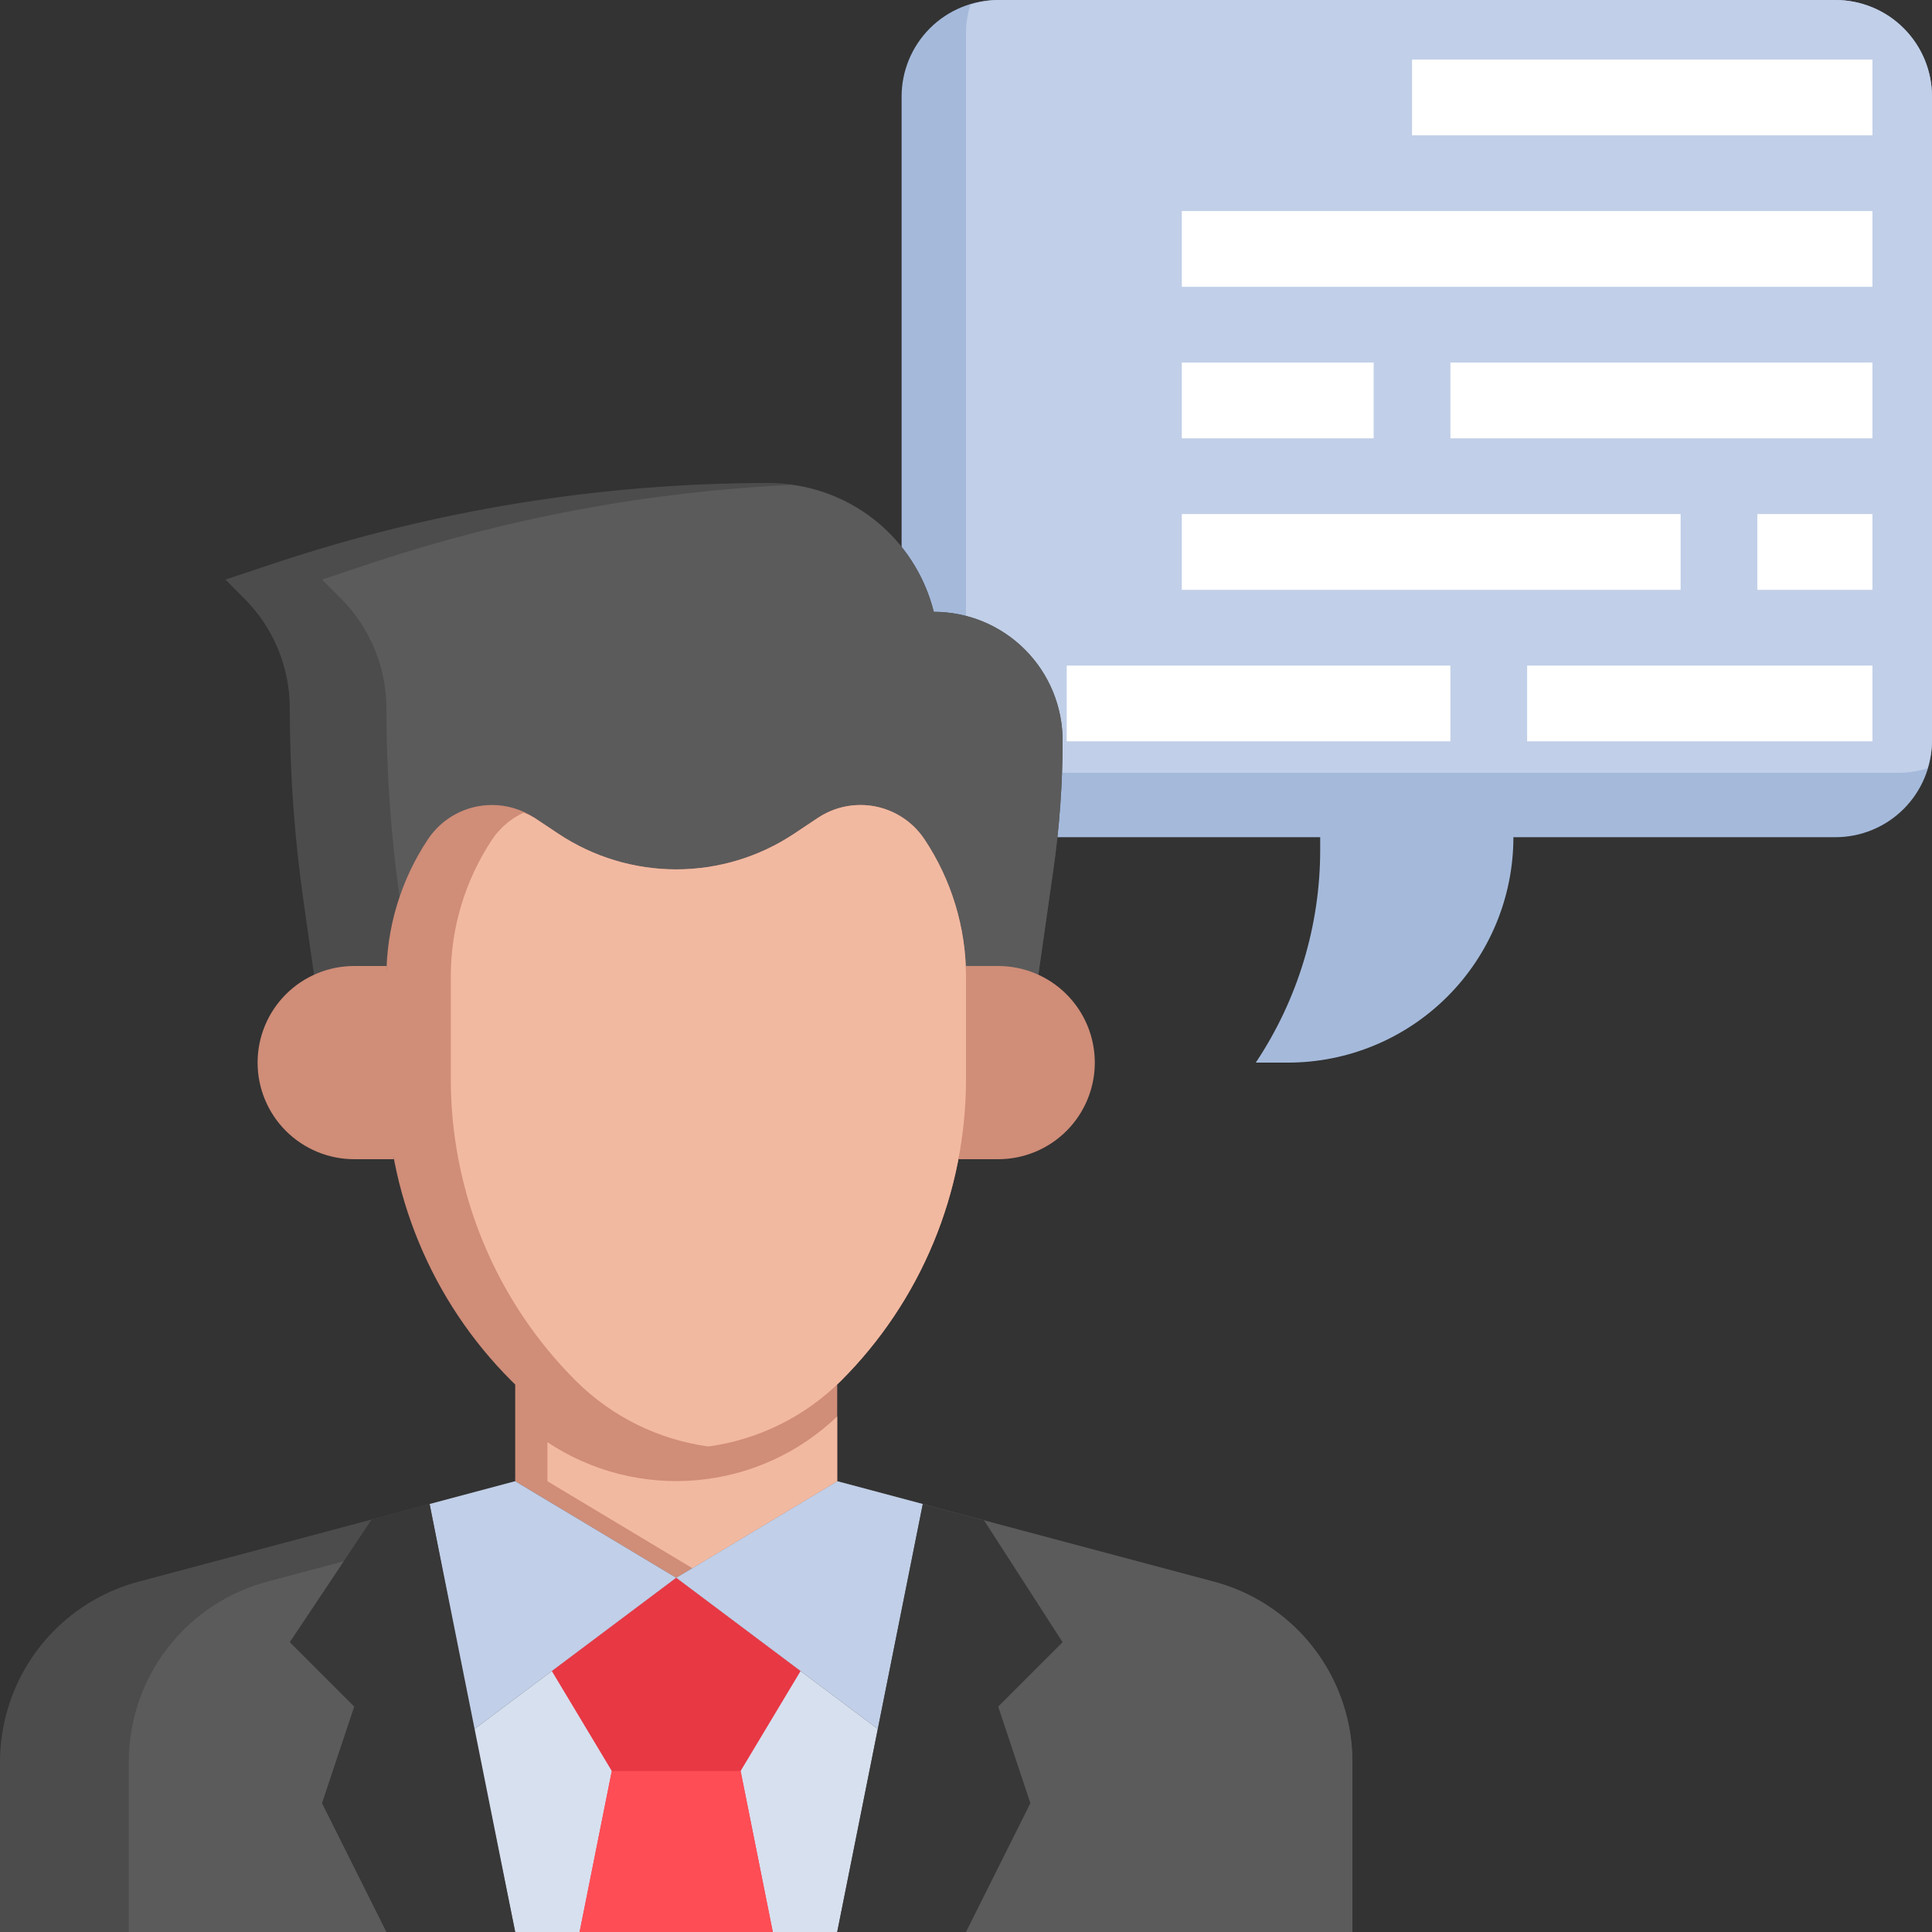
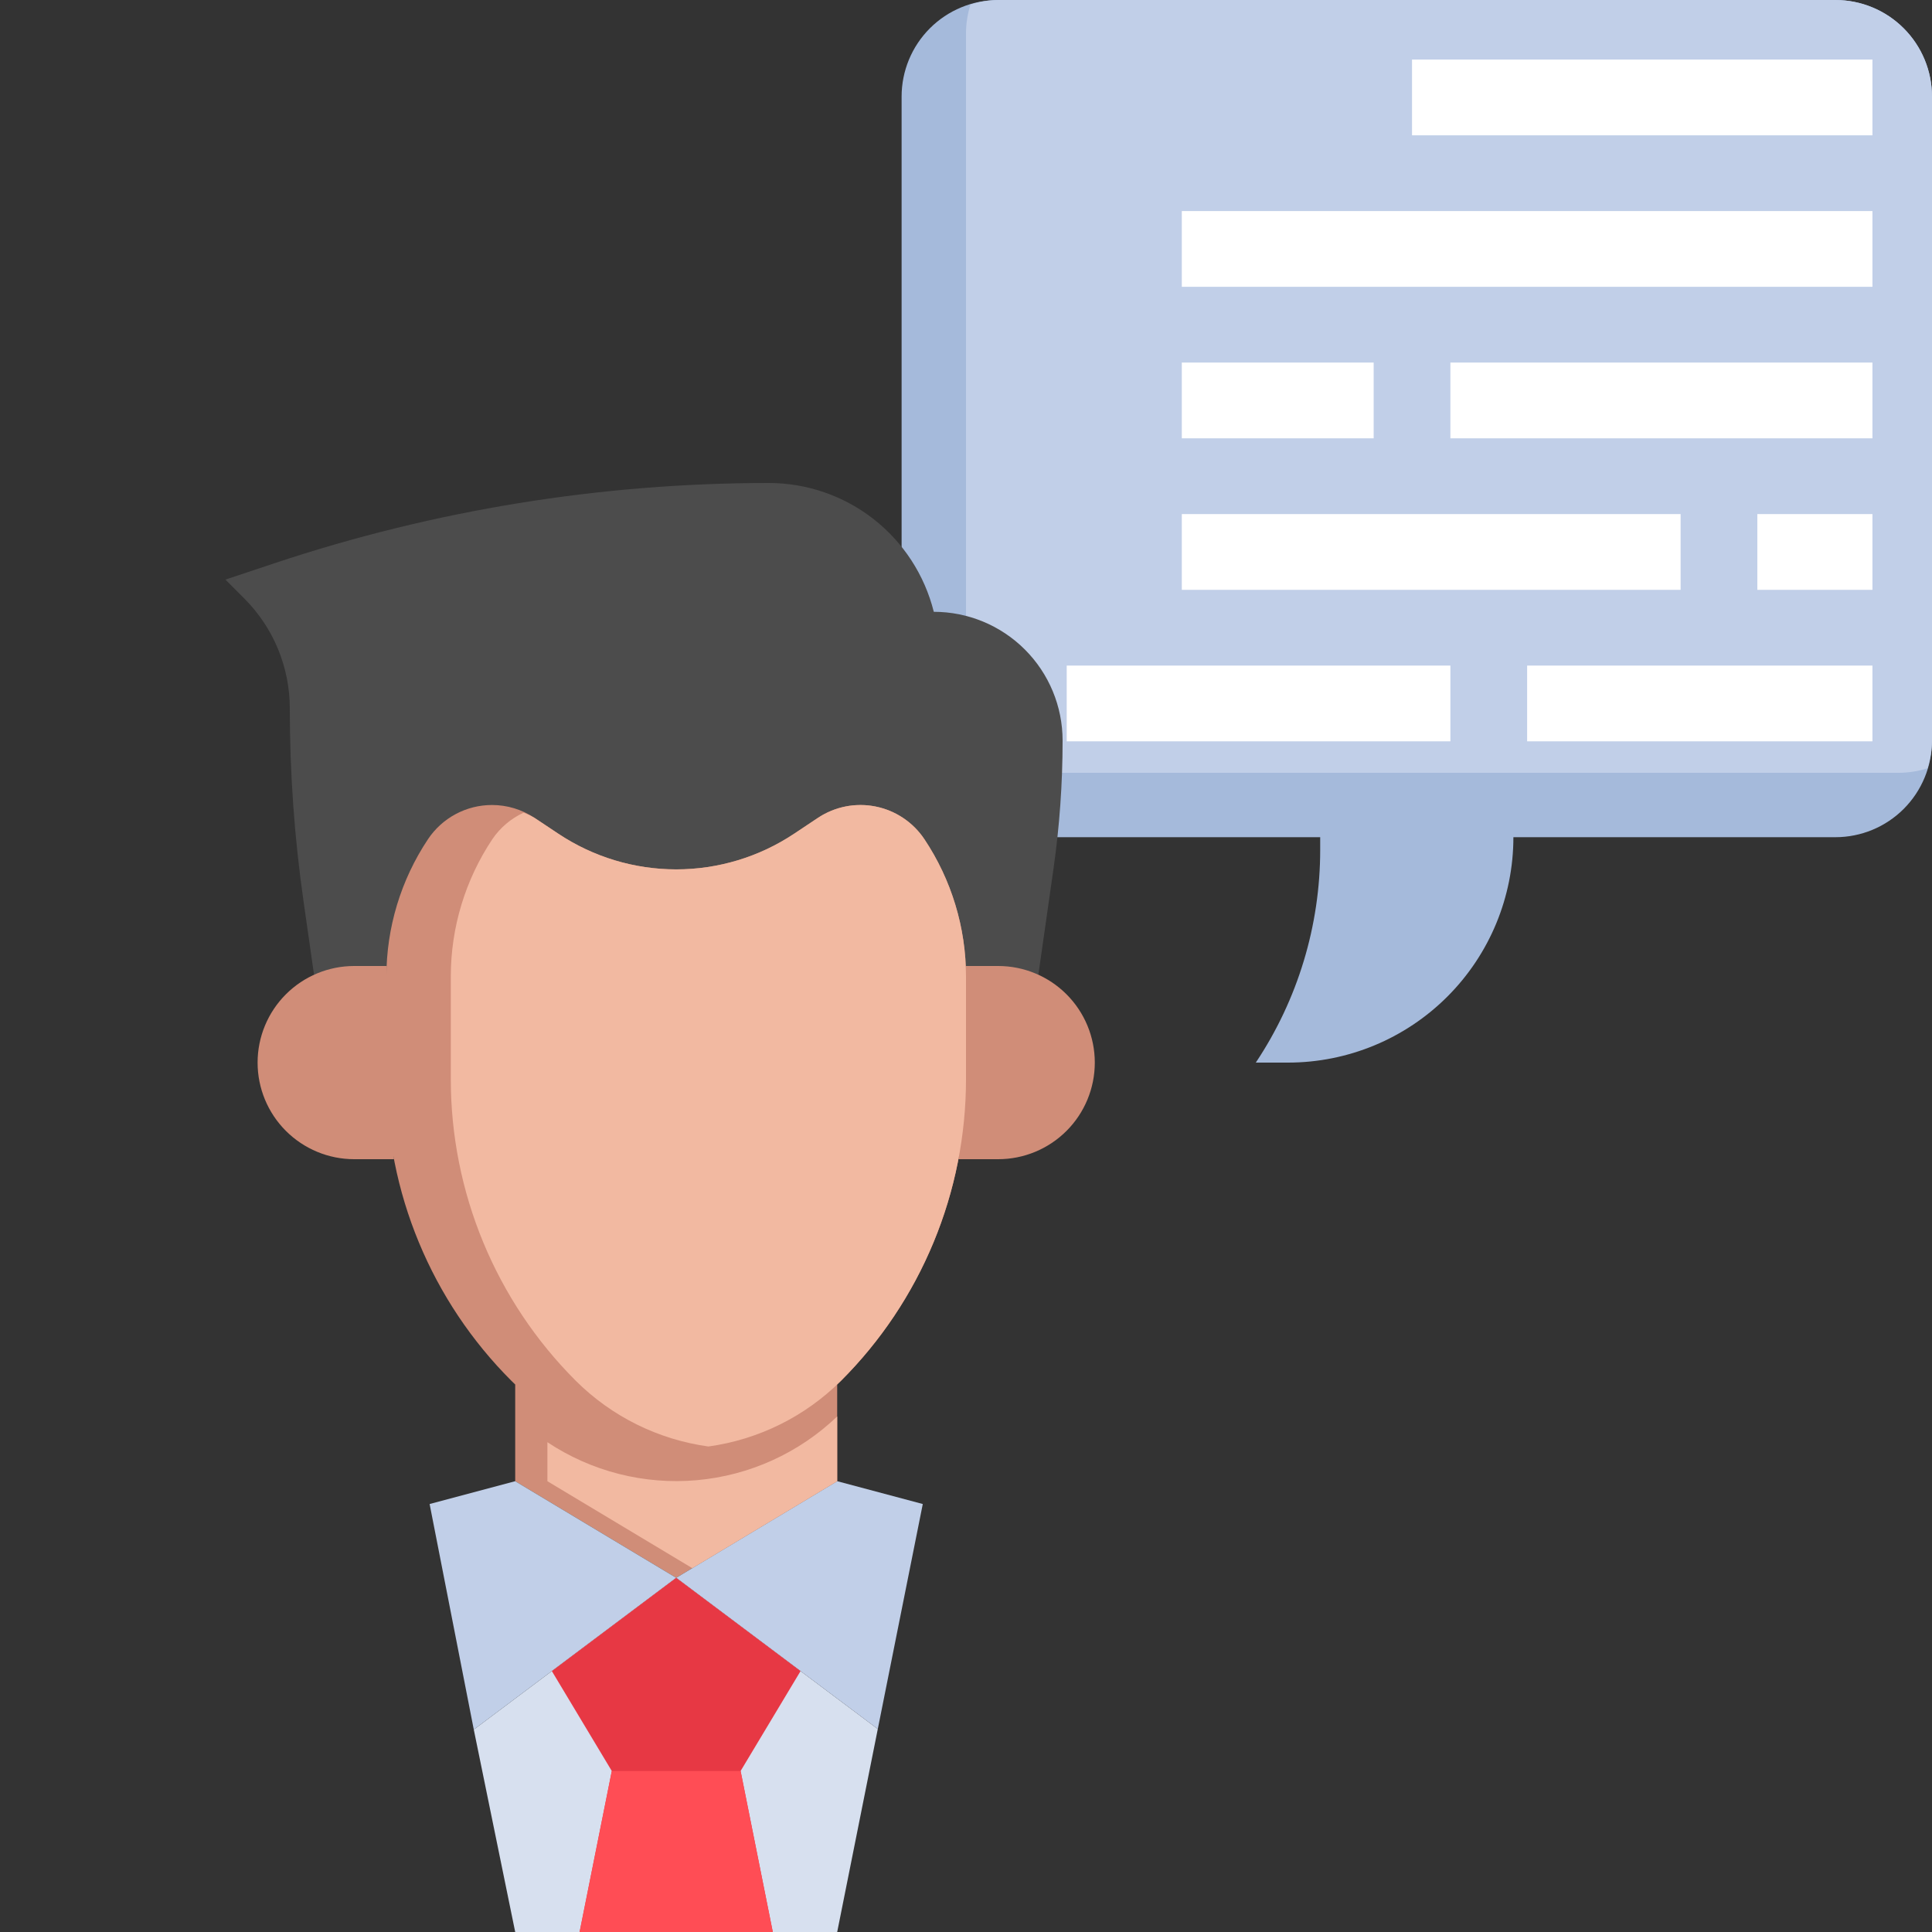
<svg xmlns="http://www.w3.org/2000/svg" width="133" height="133" viewBox="0 0 133 133" fill="none">
  <rect x="0" y="0" width="133" height="133" fill="#333333" stroke="none" />
  <g clip-path="url(#clip0_1_2324)">
    <path d="M62.067 50.983C62.067 52.747 62.767 54.438 64.014 55.686C65.261 56.933 66.953 57.633 68.717 57.633H90.883V58.507C90.883 63.718 89.341 68.814 86.45 73.15H88.667C92.782 73.15 96.729 71.515 99.639 68.605C102.549 65.695 104.183 61.749 104.183 57.633H126.35C128.114 57.633 129.805 56.933 131.052 55.686C132.299 54.438 133 52.747 133 50.983V6.65C133 4.886 132.299 3.195 131.052 1.948C129.805 0.701 128.114 0 126.35 0H68.717C66.953 0 65.261 0.701 64.014 1.948C62.767 3.195 62.067 4.886 62.067 6.65V50.983Z" fill="#A5BADB" />
    <path d="M126.35 0H68.717C68.07 0.01 67.427 0.114 66.81 0.31C66.614 0.927 66.51 1.569 66.5 2.217V46.55C66.5 48.314 67.201 50.005 68.448 51.252C69.695 52.499 71.386 53.2 73.15 53.2H130.783C131.431 53.19 132.073 53.086 132.69 52.89C132.886 52.273 132.99 51.63 133 50.983V6.65C133 4.886 132.299 3.195 131.052 1.948C129.805 0.701 128.114 0 126.35 0Z" fill="#C1CFE8" />
-     <path d="M35.467 101.967L9.532 108.885C7.318 109.475 5.303 110.647 3.695 112.28C2.088 113.912 0.948 115.946 0.392 118.168C0.135 119.185 0.003 120.229 0 121.278V133H93.1V121.278C93.1 120.232 92.971 119.19 92.716 118.175C92.162 115.95 91.02 113.914 89.411 112.28C87.802 110.647 85.784 109.474 83.568 108.885L57.633 101.967H35.467Z" fill="#4C4C4C" />
-     <path d="M92.716 118.168C92.16 115.945 91.019 113.91 89.41 112.278C87.801 110.645 85.784 109.473 83.568 108.885L57.633 101.967H44.333L18.398 108.885C15.666 109.612 13.25 111.221 11.527 113.462C9.803 115.703 8.868 118.451 8.867 121.278V133H93.1V121.278C93.1 120.23 92.971 119.185 92.716 118.168Z" fill="#5B5B5B" />
    <path d="M35.467 133H57.633L60.428 119.026L46.55 108.617L32.616 119.066L35.467 133Z" fill="#D7E0EF" />
    <path d="M35.467 95.31V101.967L46.55 108.617L57.633 101.967V95.31H35.467Z" fill="#D08D78" />
    <path d="M21.619 67.105L20.89 62.007C20.264 57.621 19.95 53.197 19.95 48.767C19.95 47.361 19.673 45.969 19.136 44.671C18.598 43.373 17.809 42.193 16.816 41.199L15.517 39.9L18.901 38.772C29.873 35.114 41.362 33.25 52.927 33.25C55.538 33.25 58.073 34.123 60.131 35.729C62.189 37.336 63.65 39.584 64.283 42.117C66.635 42.117 68.89 43.051 70.553 44.714C72.216 46.377 73.15 48.632 73.15 50.983C73.15 53.935 72.94 56.883 72.523 59.806L71.481 67.105H21.619Z" fill="#4C4C4C" />
-     <path d="M72.523 59.806C72.94 56.883 73.15 53.935 73.15 50.983C73.15 48.632 72.216 46.376 70.553 44.714C68.89 43.051 66.635 42.117 64.283 42.117C63.714 39.848 62.476 37.803 60.731 36.246C58.985 34.689 56.813 33.691 54.495 33.383C44.645 33.844 34.907 35.658 25.552 38.772L22.167 39.9L23.466 41.199C24.459 42.193 25.248 43.373 25.785 44.671C26.323 45.969 26.6 47.361 26.6 48.767C26.601 53.194 26.915 57.617 27.54 62L28.269 67.098H71.481L72.523 59.806Z" fill="#5B5B5B" />
    <path d="M26.624 66.5H24.383C22.62 66.5 20.928 67.201 19.681 68.448C18.434 69.695 17.733 71.386 17.733 73.15C17.733 74.914 18.434 76.605 19.681 77.852C20.928 79.099 22.62 79.8 24.383 79.8H27.121M66.5 66.5H68.717C70.48 66.5 72.172 67.201 73.419 68.448C74.666 69.695 75.367 71.386 75.367 73.15C75.367 74.914 74.666 76.605 73.419 77.852C72.172 79.099 70.48 79.8 68.717 79.8H65.979" fill="#D08D78" />
    <path d="M54.672 57.392L56.301 56.306C57.17 55.726 58.191 55.417 59.236 55.419C60.107 55.419 60.965 55.634 61.732 56.045C62.5 56.456 63.155 57.05 63.638 57.775C65.504 60.574 66.5 63.863 66.5 67.227V74.291C66.5 78.147 65.741 81.964 64.265 85.525C62.79 89.087 60.627 92.323 57.901 95.048C56.411 96.539 54.641 97.722 52.693 98.528C50.746 99.335 48.658 99.75 46.55 99.75C44.442 99.75 42.354 99.335 40.407 98.528C38.459 97.722 36.689 96.539 35.198 95.048C32.472 92.323 30.31 89.087 28.835 85.525C27.359 81.964 26.6 78.147 26.6 74.291V67.227C26.6 63.862 27.596 60.573 29.462 57.773C29.945 57.048 30.6 56.454 31.368 56.043C32.136 55.632 32.993 55.417 33.864 55.417C34.908 55.415 35.93 55.724 36.799 56.303L38.428 57.389C40.833 58.993 43.659 59.849 46.55 59.85C49.441 59.85 52.266 58.995 54.672 57.392Z" fill="#D08D78" />
    <path d="M60.428 119.026L46.55 108.617L57.633 101.967L63.525 103.538M32.616 119.066L46.55 108.617L35.467 101.967L29.575 103.538" fill="#C1CFE8" />
    <path d="M55.111 115.038L50.983 121.917L53.2 133H39.9L42.117 121.917L37.989 115.038L46.55 108.617L55.111 115.038Z" fill="#E73844" />
    <path d="M50.983 121.917H42.117L39.9 133H53.2L50.983 121.917Z" fill="#FF4D55" />
    <path d="M97.205 4.1H128.9V9.315H97.205V4.1ZM81.357 14.53H128.9V19.744H81.357V14.53ZM81.357 24.959H94.564V30.174H81.357V24.959ZM99.846 24.959H128.9V30.174H99.846V24.959ZM81.357 35.389H115.694V40.604H81.357V35.389ZM120.976 35.389H128.9V40.604H120.976V35.389ZM73.433 45.819H99.846V51.033H73.433V45.819ZM105.129 45.819H128.9V51.033H105.129V45.819Z" fill="white" />
    <path d="M66.5 67.227C66.5 63.862 65.504 60.573 63.638 57.773C62.86 56.606 61.651 55.795 60.275 55.52C58.9 55.244 57.471 55.526 56.303 56.303L54.674 57.389C52.269 58.992 49.443 59.848 46.552 59.848C43.662 59.848 40.836 58.992 38.43 57.389L36.797 56.303C36.556 56.163 36.304 56.044 36.043 55.946C35.174 56.348 34.43 56.978 33.893 57.771C32.027 60.571 31.032 63.862 31.033 67.227V74.292C31.033 78.147 31.793 81.964 33.268 85.525C34.743 89.087 36.906 92.323 39.632 95.048C42.103 97.512 45.31 99.102 48.767 99.577C52.223 99.102 55.431 97.512 57.901 95.048C60.628 92.323 62.79 89.087 64.265 85.525C65.741 81.964 66.5 78.147 66.5 74.292V67.227Z" fill="#F2B9A1" />
    <path d="M57.633 97.509C55.004 100.027 51.596 101.575 47.97 101.897C44.343 102.22 40.715 101.297 37.683 99.282V101.967L47.658 107.952L57.633 101.967V97.509Z" fill="#F2B9A1" />
-     <path d="M25.583 104.602L19.95 113.05L24.383 117.483L22.167 124.133L26.6 133H35.467L29.575 103.538L25.583 104.602ZM68.717 117.483L73.15 113.05L67.746 104.664L63.525 103.538L57.633 133H66.5L70.933 124.133L68.717 117.483Z" fill="#383838" />
  </g>
  <defs>
    <clipPath id="clip0_1_2324">
      <rect width="133" height="133" fill="white" />
    </clipPath>
  </defs>
</svg>